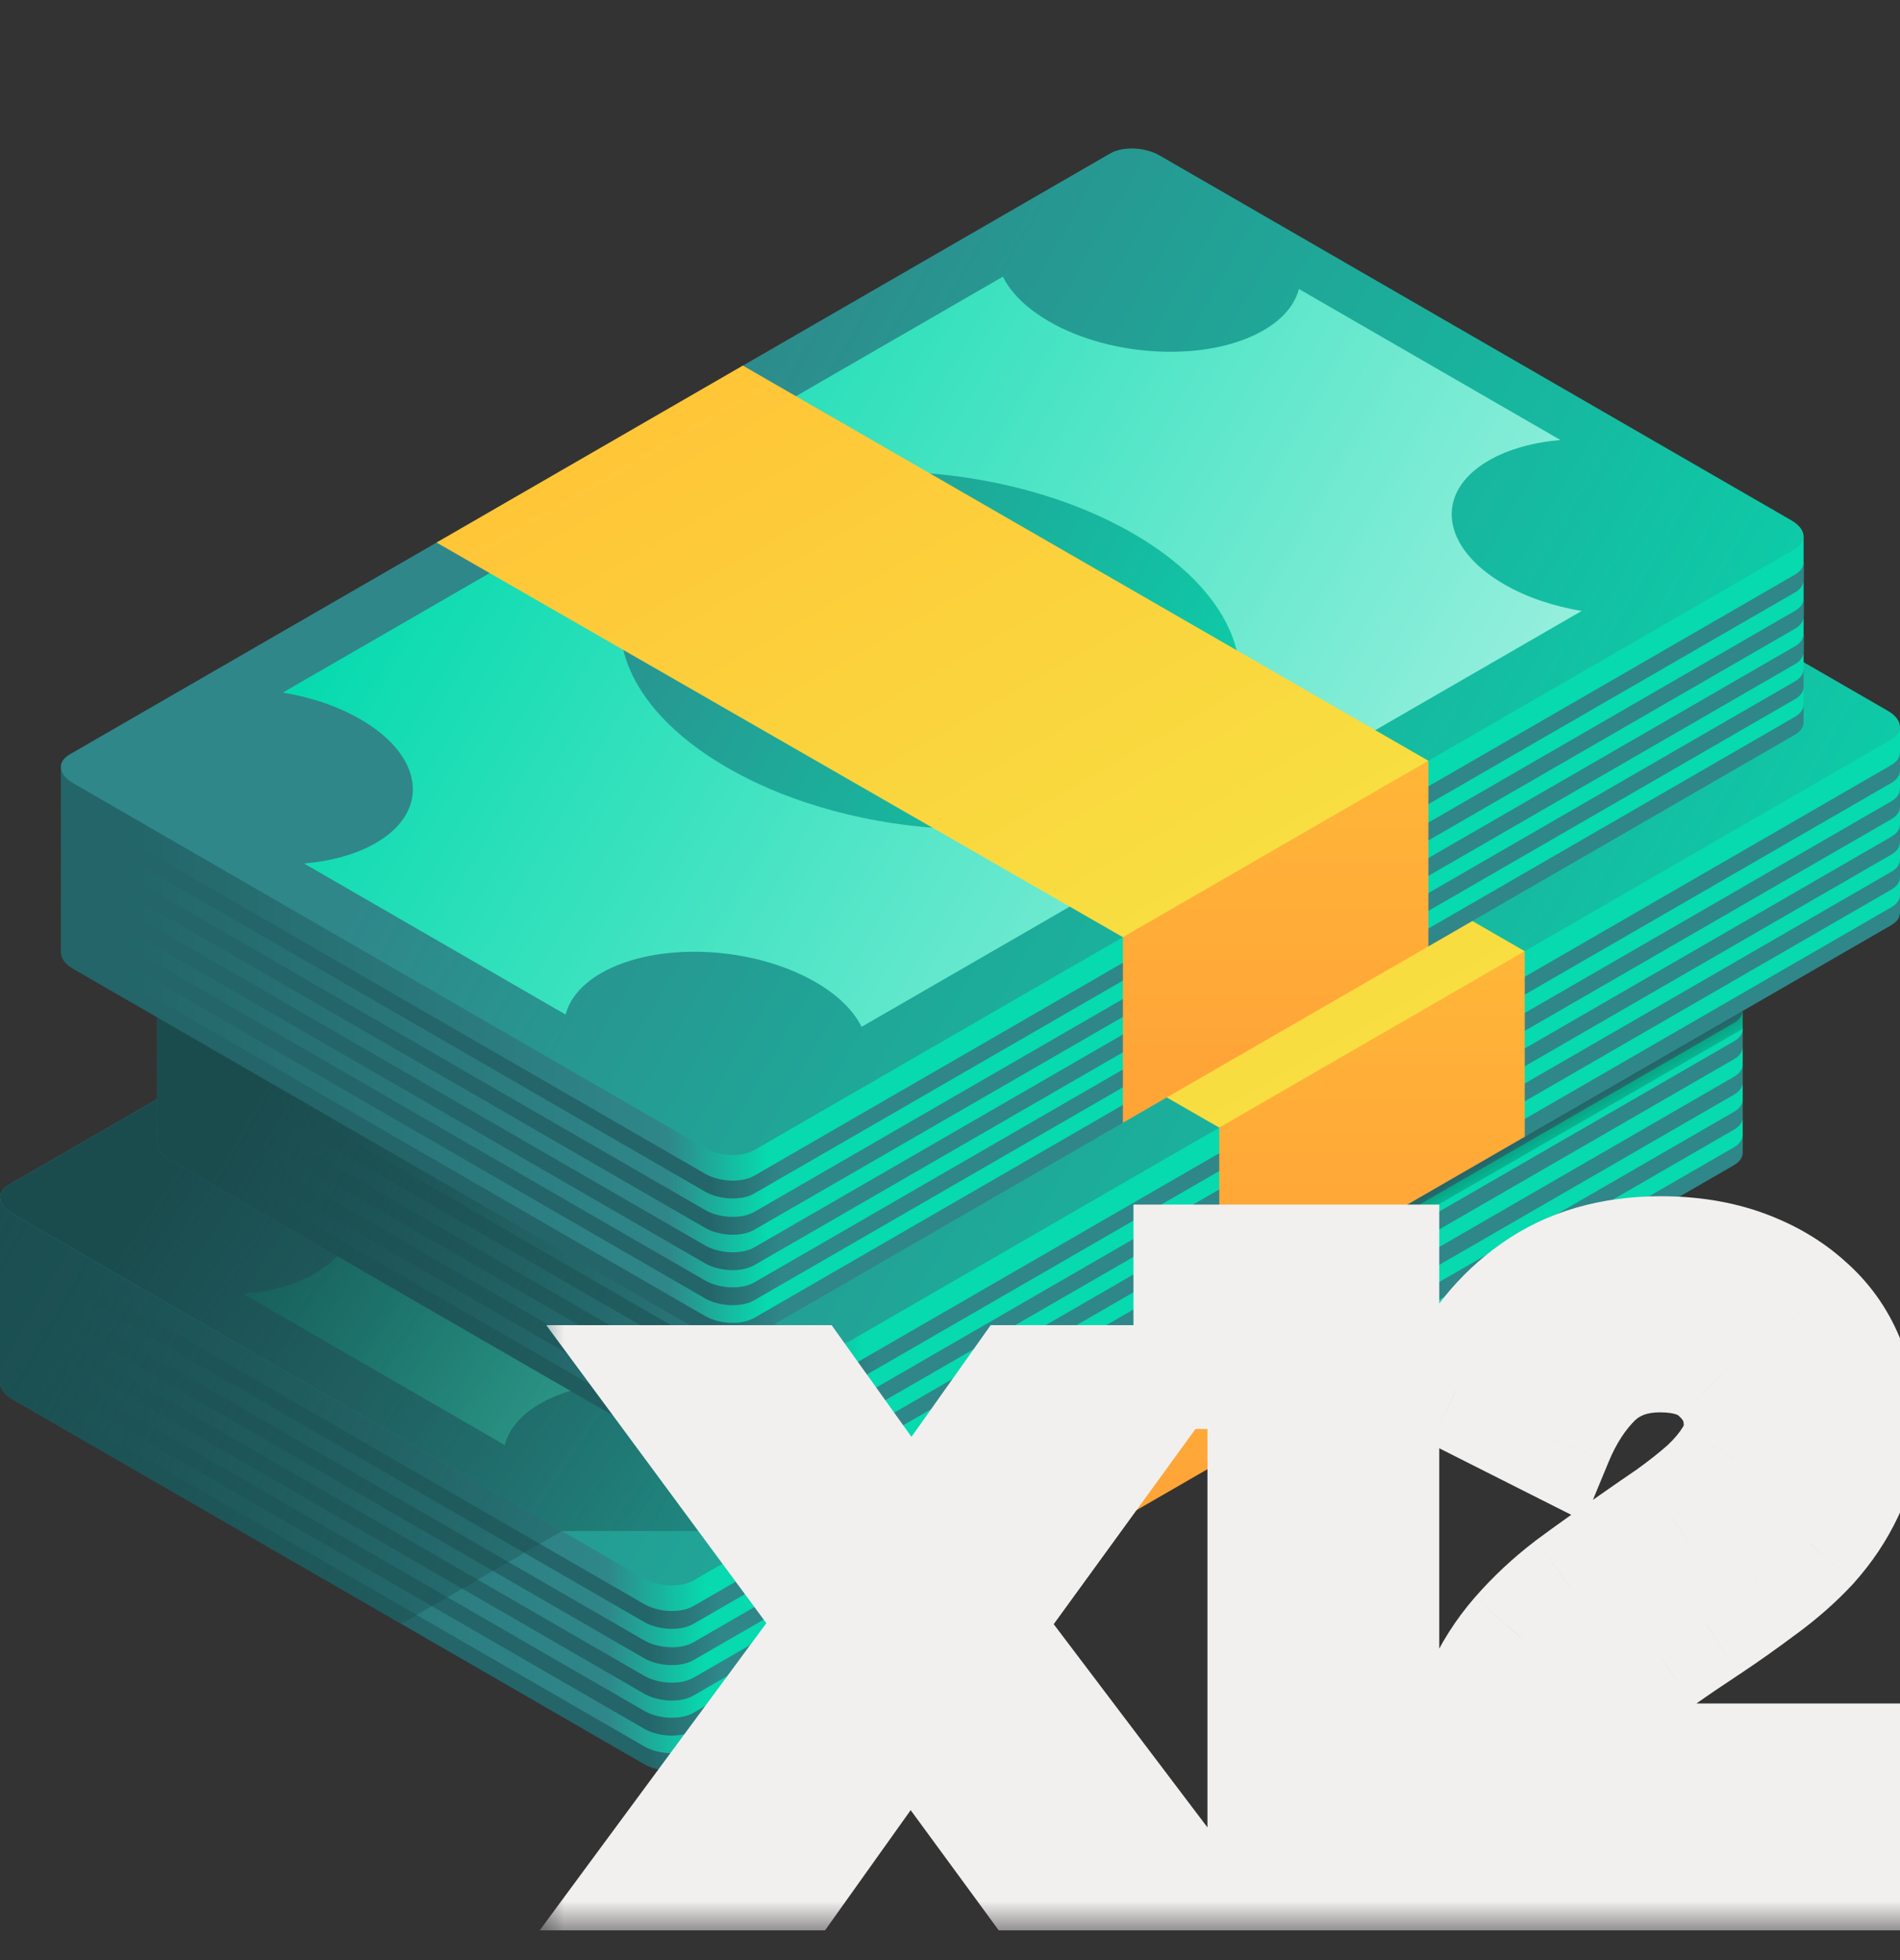
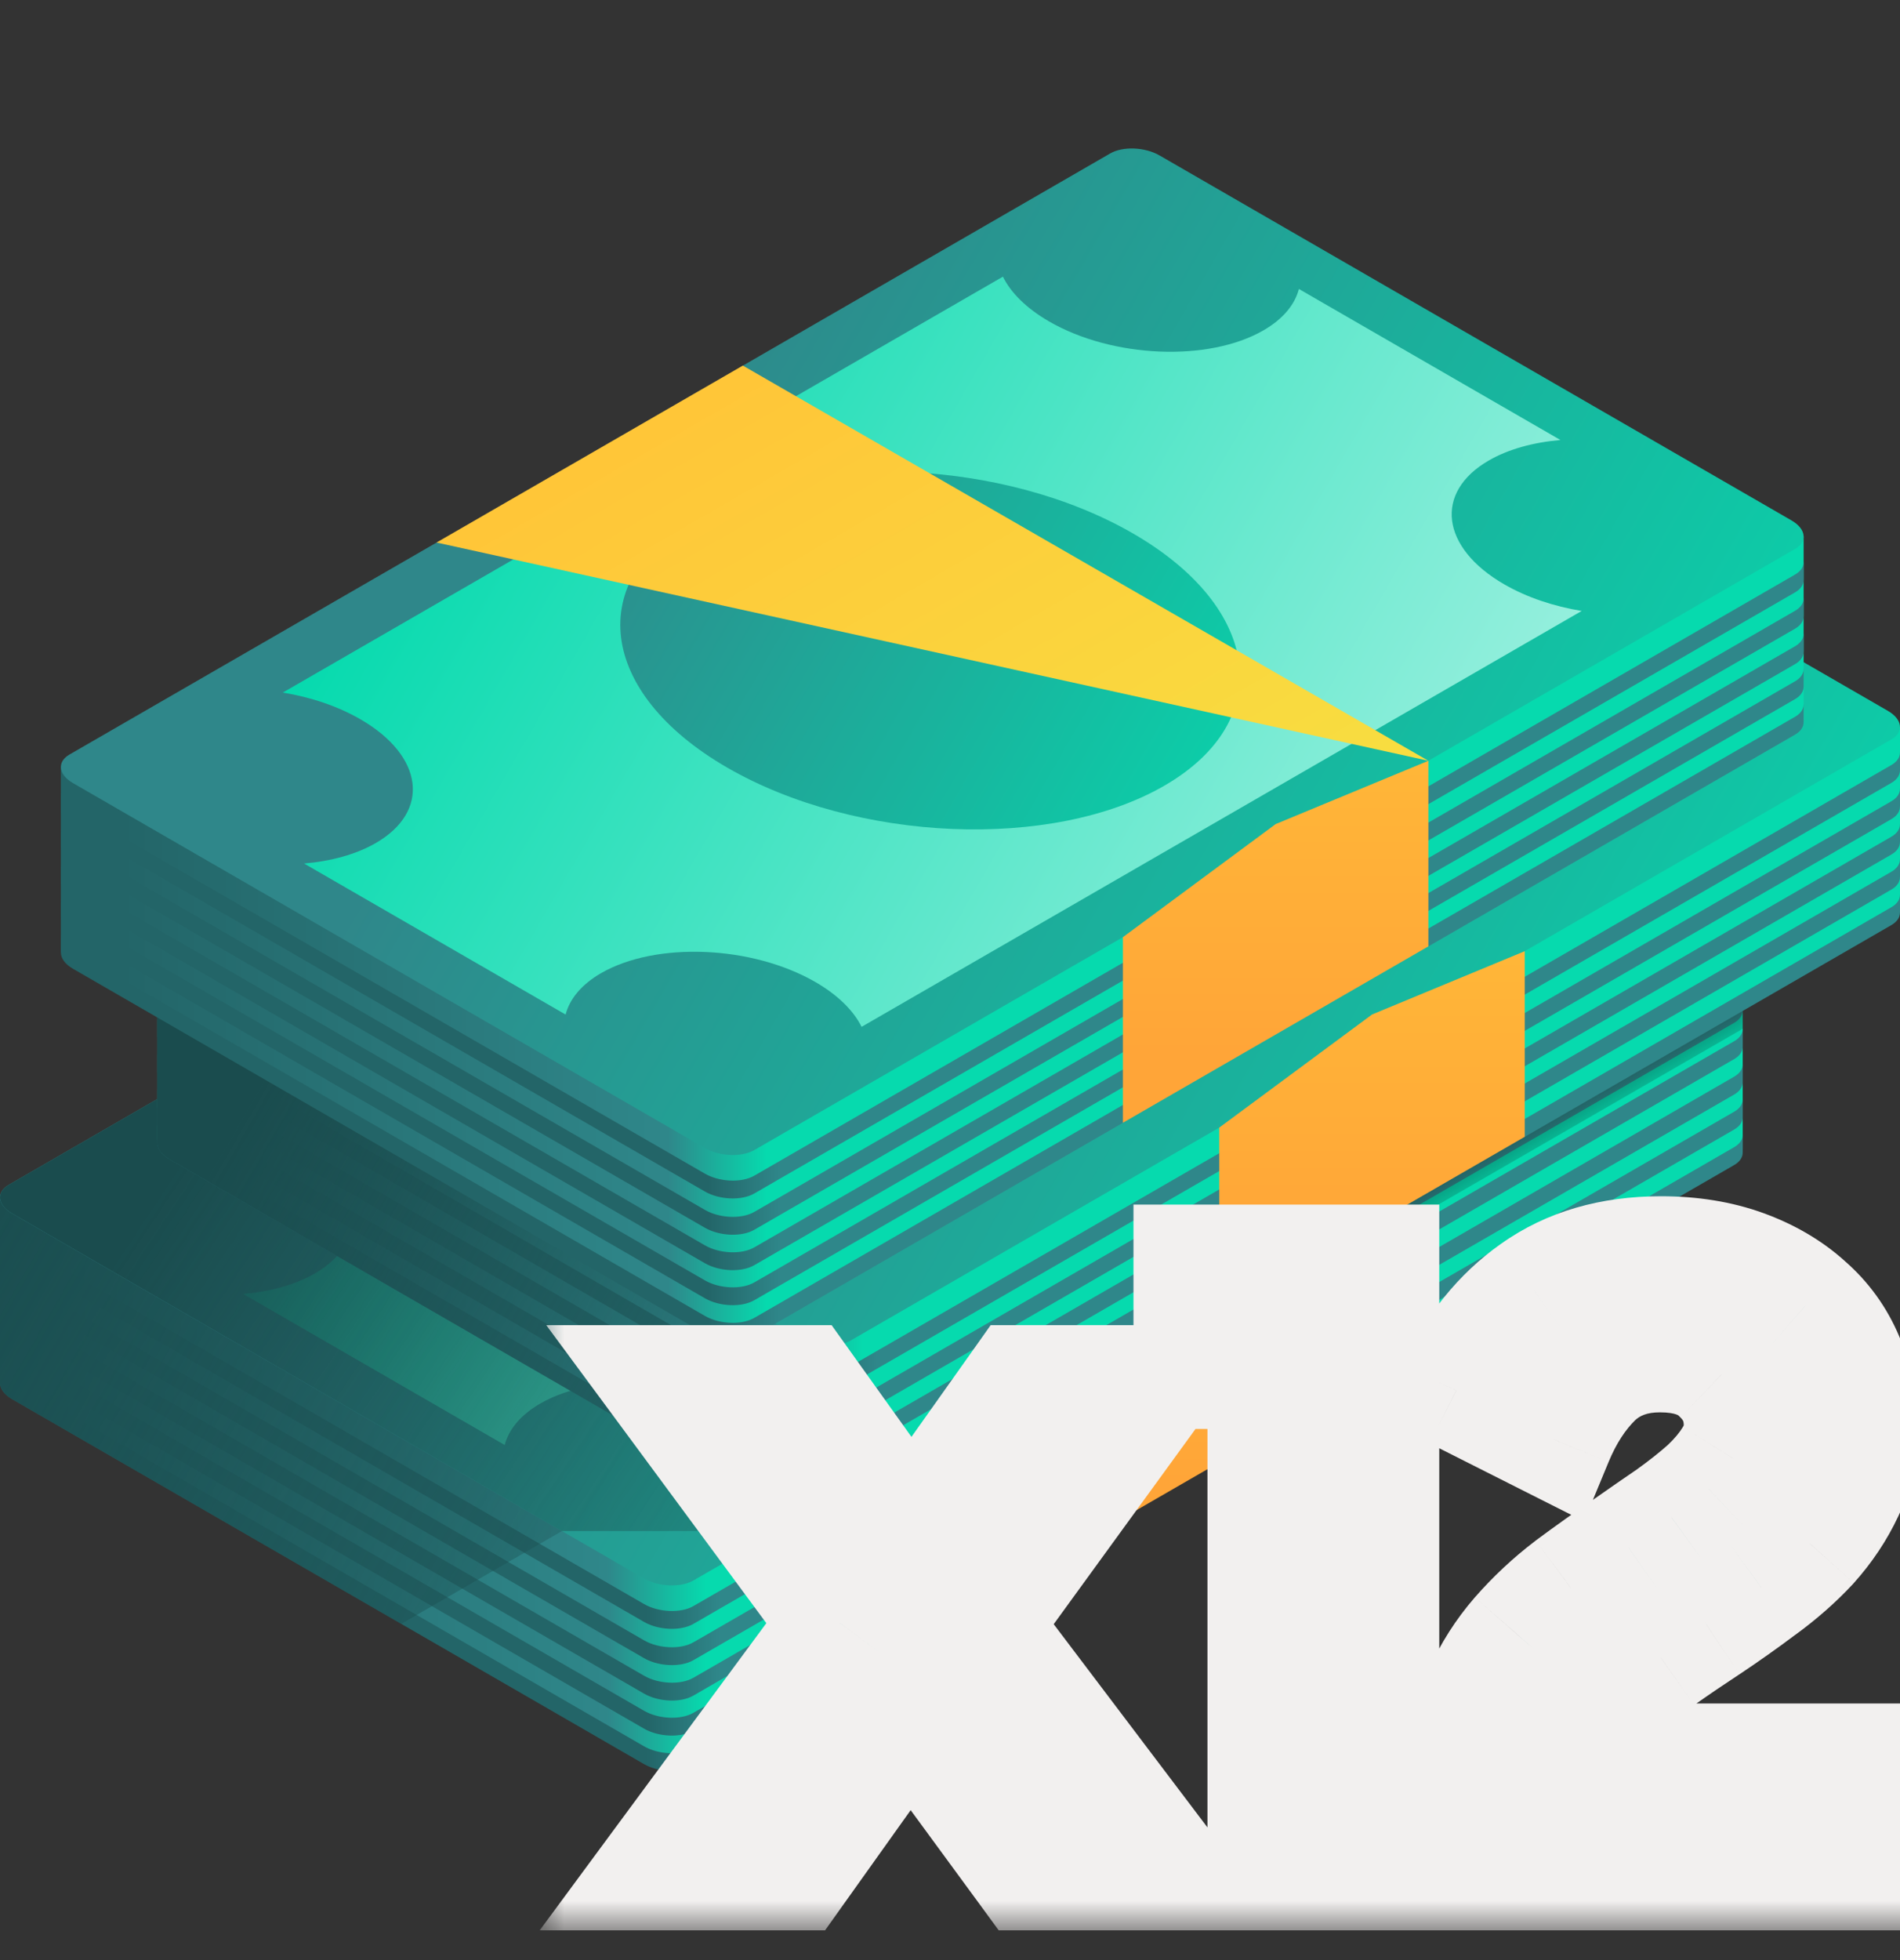
<svg xmlns="http://www.w3.org/2000/svg" width="32" height="33" viewBox="0 0 32 33" fill="none">
  <rect x="0" y="0" width="32" height="33" fill="#333333" stroke="none" />
  <g clip-path="url(#clip0_1755_11088)">
    <path d="M29.351 19.347L29.351 19.347V16.275L0 20.159V23.229L0 23.229C-0 23.324 0.068 23.424 0.204 23.502L10.846 29.646C11.092 29.788 11.465 29.804 11.678 29.681L17.886 26.096L20.805 24.247L23.031 23.126L29.208 19.56C29.306 19.503 29.353 19.427 29.351 19.347Z" fill="url(#paint0_linear_1755_11088)" />
    <path d="M29.208 19.313L11.678 29.434C11.465 29.557 11.092 29.542 10.846 29.4L0.204 23.255C0.068 23.177 -0 23.077 0 22.982L0 22.982V23.283L0 23.283C-0 23.378 0.068 23.478 0.204 23.556L10.846 29.7C11.092 29.842 11.465 29.858 11.678 29.735L17.886 26.151L18.025 25.891L22.858 23.128L23.031 23.18L29.208 19.614C29.306 19.557 29.352 19.481 29.351 19.401L29.351 19.401V19.101L29.351 19.101C29.353 19.18 29.306 19.256 29.208 19.313Z" fill="url(#paint1_linear_1755_11088)" />
    <path d="M29.208 18.716L11.678 28.837C11.465 28.96 11.092 28.944 10.846 28.802L0.204 22.658C0.068 22.58 -0 22.48 0 22.385H0V22.685L0 22.685C-0 22.78 0.068 22.88 0.204 22.958L10.846 29.103C11.092 29.245 11.465 29.26 11.678 29.137L29.208 19.016C29.306 18.96 29.352 18.883 29.351 18.804L29.351 18.804V18.503L29.351 18.503C29.353 18.583 29.306 18.659 29.208 18.716Z" fill="url(#paint2_linear_1755_11088)" />
    <path d="M29.208 18.126L11.678 28.247C11.465 28.37 11.092 28.354 10.846 28.212L0.204 22.068C0.068 21.99 -0 21.89 0 21.795L0 21.795V22.096L0 22.095C-0 22.19 0.068 22.29 0.204 22.369L10.846 28.513C11.092 28.655 11.465 28.671 11.678 28.547L29.208 18.427C29.306 18.37 29.352 18.293 29.351 18.214L29.351 18.214V17.913L29.351 17.913C29.353 17.993 29.306 18.069 29.208 18.126Z" fill="url(#paint3_linear_1755_11088)" />
    <path d="M29.208 17.529L11.678 27.65C11.465 27.773 11.092 27.758 10.846 27.616L0.204 21.471C0.068 21.393 -0 21.293 0 21.198L0 21.198V21.499L0 21.499C-0 21.593 0.068 21.694 0.204 21.772L10.846 27.916C11.092 28.058 11.465 28.074 11.678 27.951L29.208 17.83C29.306 17.773 29.352 17.697 29.351 17.617L29.351 17.617V17.316L29.351 17.317C29.353 17.396 29.306 17.473 29.208 17.529Z" fill="url(#paint4_linear_1755_11088)" />
    <path d="M29.208 16.919L11.678 27.04C11.465 27.163 11.092 27.147 10.846 27.005L0.204 20.861C0.068 20.783 -0 20.683 0 20.588H0V20.888L0 20.888C-0 20.983 0.068 21.083 0.204 21.161L10.846 27.306C11.092 27.448 11.465 27.463 11.678 27.34L29.208 17.22C29.306 17.163 29.352 17.086 29.351 17.007L29.351 17.007V16.706L29.351 16.706C29.353 16.786 29.306 16.862 29.208 16.919Z" fill="url(#paint5_linear_1755_11088)" />
    <path d="M0.204 23.556L6.757 27.34L9.464 25.777L3.863 19.648L0 20.16V23.283L0 23.283C-0 23.377 0.068 23.478 0.204 23.556Z" fill="url(#paint6_linear_1755_11088)" />
    <path d="M17.645 9.908L0.281 19.933C0.07 20.055 0.097 20.268 0.34 20.409L10.882 26.495C11.126 26.636 11.495 26.651 11.706 26.529L29.069 16.504C29.28 16.382 29.254 16.169 29.01 16.029L18.468 9.943C18.225 9.802 17.856 9.787 17.645 9.908Z" fill="url(#paint7_linear_1755_11088)" />
    <path d="M17.674 9.829L11.486 13.402L9.53 14.857L6.326 16.381L0.144 19.95C-0.069 20.073 -0.043 20.288 0.204 20.43L10.846 26.575C11.092 26.717 11.465 26.732 11.678 26.609L29.207 16.488C29.421 16.365 29.394 16.15 29.148 16.008L18.505 9.864C18.259 9.722 17.887 9.706 17.674 9.829ZM24.049 14.999C23.123 15.533 23.239 16.466 24.308 17.083C24.692 17.305 25.146 17.455 25.613 17.532L13.486 24.534C13.352 24.264 13.092 24.002 12.708 23.78C11.64 23.163 10.023 23.096 9.098 23.631C8.766 23.823 8.568 24.066 8.5 24.328L4.096 21.785C4.549 21.745 4.971 21.631 5.303 21.44C6.228 20.905 6.112 19.972 5.044 19.355C4.66 19.134 4.206 18.983 3.738 18.906L15.866 11.904C15.999 12.174 16.26 12.437 16.643 12.658C17.712 13.275 19.328 13.342 20.254 12.808C20.586 12.616 20.783 12.373 20.851 12.111L25.256 14.654C24.802 14.693 24.381 14.807 24.049 14.999Z" fill="url(#paint8_linear_1755_11088)" />
    <path d="M18.055 16.226C15.877 14.968 12.582 14.832 10.695 15.921C8.809 17.01 9.046 18.912 11.224 20.17C13.402 21.427 16.697 21.564 18.583 20.475C20.469 19.386 20.233 17.483 18.055 16.226Z" fill="url(#paint9_linear_1755_11088)" />
    <path d="M17.887 23.024V26.149L23.032 23.179V20.054L20.459 21.12L17.887 23.024Z" fill="url(#paint10_linear_1755_11088)" />
    <path d="M11.486 13.401L6.326 16.38L17.886 23.024L23.031 20.054L11.486 13.401Z" fill="url(#paint11_linear_1755_11088)" />
    <path d="M17.093 19.206L17.668 19.538C17.87 19.655 17.87 19.799 17.668 19.916C17.511 20.006 17.12 20.006 16.964 19.916L16.408 19.595C16.157 19.7 15.879 19.785 15.588 19.848C15.086 19.956 14.415 19.866 14.281 19.672L14.279 19.669C14.148 19.479 14.418 19.284 14.935 19.196C15.348 19.125 15.715 19.015 15.931 18.89C16.207 18.73 16.263 18.562 16.044 18.436C15.343 18.031 13.883 19.364 12.42 18.52C11.766 18.142 11.72 17.644 12.25 17.195L11.711 16.883C11.508 16.766 11.508 16.622 11.711 16.505C11.867 16.415 12.258 16.415 12.414 16.505L12.923 16.799C13.048 16.743 13.18 16.693 13.315 16.648C13.789 16.49 14.599 16.568 14.755 16.785C14.88 16.958 14.665 17.137 14.224 17.237C13.873 17.317 13.565 17.416 13.39 17.517C13.166 17.647 13.112 17.787 13.3 17.895C13.985 18.29 15.48 16.978 16.966 17.836C17.691 18.255 17.636 18.777 17.093 19.206Z" fill="white" />
    <path d="M11.486 13.401L6.326 16.38L17.886 23.024L23.031 20.054L11.486 13.401Z" fill="url(#paint12_linear_1755_11088)" />
    <path d="M29.351 16.276L26.693 16.628L13.119 25.777C13.119 26.184 13.56 26.438 13.912 26.235L29.351 17.321V16.276Z" fill="url(#paint13_linear_1755_11088)" />
    <path d="M13.12 25.777L13.409 25.61L6.507 16.276L0.144 19.95C-0.069 20.073 -0.043 20.288 0.204 20.43L9.464 25.777H13.12V25.777Z" fill="url(#paint14_linear_1755_11088)" />
    <path d="M31.999 15.307L32 15.307V12.235L2.648 16.119V19.189L2.649 19.189C2.648 19.284 2.717 19.384 2.852 19.462L13.495 25.606C13.741 25.748 14.113 25.764 14.326 25.641L20.534 22.056L23.454 20.207L25.679 19.086L31.856 15.52C31.954 15.463 32.001 15.387 31.999 15.307Z" fill="url(#paint15_linear_1755_11088)" />
    <path d="M31.856 15.273L14.326 25.394C14.113 25.517 13.741 25.502 13.494 25.36L2.852 19.215C2.717 19.137 2.648 19.037 2.649 18.942L2.648 18.942V19.243L2.649 19.243C2.648 19.338 2.717 19.438 2.852 19.516L13.495 25.66C13.741 25.802 14.113 25.818 14.326 25.695L20.534 22.11L20.674 21.851L25.507 19.088L25.679 19.14L31.856 15.574C31.954 15.517 32.001 15.441 31.999 15.361L32 15.361V15.06L31.999 15.061C32.001 15.14 31.954 15.217 31.856 15.273Z" fill="url(#paint16_linear_1755_11088)" />
    <path d="M31.856 14.676L14.326 24.797C14.113 24.92 13.741 24.904 13.494 24.762L2.852 18.618C2.717 18.54 2.648 18.439 2.649 18.345L2.648 18.345V18.645L2.649 18.645C2.648 18.74 2.717 18.84 2.852 18.918L13.495 25.063C13.741 25.205 14.113 25.22 14.326 25.097L31.856 14.976C31.954 14.92 32.001 14.843 31.999 14.764L32 14.764V14.463L31.999 14.463C32.001 14.543 31.954 14.619 31.856 14.676Z" fill="url(#paint17_linear_1755_11088)" />
    <path d="M31.856 14.086L14.326 24.207C14.113 24.33 13.741 24.314 13.494 24.172L2.852 18.028C2.717 17.95 2.648 17.849 2.649 17.755L2.648 17.755V18.055L2.649 18.055C2.648 18.15 2.717 18.25 2.852 18.328L13.495 24.473C13.741 24.615 14.113 24.63 14.326 24.507L31.856 14.386C31.954 14.33 32.001 14.253 31.999 14.174L32 14.174V13.873L31.999 13.873C32.001 13.953 31.954 14.029 31.856 14.086Z" fill="url(#paint18_linear_1755_11088)" />
    <path d="M31.856 13.489L14.326 23.61C14.113 23.733 13.741 23.718 13.494 23.576L2.852 17.431C2.717 17.353 2.648 17.253 2.649 17.158L2.648 17.158V17.459L2.649 17.459C2.648 17.553 2.717 17.654 2.852 17.732L13.495 23.876C13.741 24.018 14.113 24.034 14.326 23.911L31.856 13.79C31.954 13.733 32.001 13.657 31.999 13.577L32 13.577V13.276L31.999 13.276C32.001 13.356 31.954 13.432 31.856 13.489Z" fill="url(#paint19_linear_1755_11088)" />
    <path d="M31.856 12.879L14.326 23C14.113 23.123 13.741 23.107 13.494 22.965L2.852 16.821C2.717 16.743 2.648 16.642 2.649 16.548L2.648 16.548V16.848L2.649 16.848C2.648 16.943 2.717 17.043 2.852 17.121L13.495 23.266C13.741 23.408 14.113 23.423 14.326 23.3L31.856 13.18C31.954 13.123 32.001 13.046 31.999 12.967L32 12.967V12.666L31.999 12.666C32.001 12.746 31.954 12.822 31.856 12.879Z" fill="url(#paint20_linear_1755_11088)" />
    <path d="M2.648 19.243L2.649 19.243C2.648 19.337 2.717 19.438 2.852 19.516L10.352 23.846L13.059 22.283L3.708 15.979L2.648 16.12V19.243Z" fill="url(#paint21_linear_1755_11088)" />
    <path d="M20.293 5.868L2.93 15.893C2.718 16.015 2.745 16.228 2.989 16.369L13.53 22.455C13.774 22.596 14.143 22.611 14.354 22.489L31.718 12.464C31.929 12.342 31.902 12.13 31.658 11.989L21.117 5.903C20.873 5.762 20.504 5.747 20.293 5.868Z" fill="url(#paint22_linear_1755_11088)" />
    <path d="M20.322 5.789L14.134 9.362L12.179 10.817L8.975 12.341L2.792 15.91C2.579 16.033 2.606 16.248 2.852 16.39L13.495 22.535C13.741 22.677 14.113 22.692 14.326 22.569L31.856 12.448C32.069 12.325 32.042 12.11 31.796 11.968L21.154 5.824C20.908 5.682 20.535 5.666 20.322 5.789ZM26.697 10.959C25.772 11.493 25.888 12.426 26.956 13.043C27.34 13.265 27.794 13.415 28.262 13.492L16.134 20.494C16 20.224 15.74 19.962 15.357 19.74C14.288 19.123 12.672 19.056 11.746 19.59C11.414 19.782 11.217 20.026 11.149 20.287L6.744 17.744C7.197 17.705 7.619 17.591 7.951 17.399C8.877 16.865 8.761 15.932 7.692 15.315C7.308 15.094 6.854 14.943 6.386 14.866L18.514 7.864C18.648 8.134 18.908 8.397 19.292 8.618C20.36 9.235 21.977 9.302 22.902 8.768C23.234 8.576 23.432 8.332 23.499 8.071L27.904 10.614C27.451 10.653 27.029 10.767 26.697 10.959Z" fill="url(#paint23_linear_1755_11088)" />
    <path d="M20.703 12.186C18.525 10.928 15.23 10.792 13.344 11.881C11.457 12.97 11.694 14.872 13.872 16.13C16.05 17.387 19.345 17.524 21.232 16.435C23.118 15.346 22.881 13.443 20.703 12.186Z" fill="url(#paint24_linear_1755_11088)" />
    <path d="M20.535 18.984V22.109L25.68 19.139V16.014L23.108 17.08L20.535 18.984Z" fill="url(#paint25_linear_1755_11088)" />
-     <path d="M14.134 9.361L8.975 12.34L20.534 18.984L25.679 16.014L14.134 9.361Z" fill="url(#paint26_linear_1755_11088)" />
    <path d="M19.741 15.166L20.316 15.498C20.518 15.615 20.518 15.759 20.316 15.876C20.16 15.966 19.769 15.966 19.612 15.876L19.056 15.555C18.806 15.66 18.527 15.745 18.236 15.808C17.735 15.916 17.063 15.826 16.929 15.632L16.927 15.629C16.797 15.439 17.066 15.244 17.584 15.156C17.997 15.085 18.363 14.975 18.58 14.85C18.855 14.69 18.911 14.522 18.693 14.396C17.991 13.991 16.531 15.324 15.069 14.48C14.414 14.102 14.369 13.604 14.899 13.155L14.359 12.843C14.156 12.726 14.156 12.582 14.359 12.465C14.515 12.375 14.906 12.375 15.063 12.465L15.572 12.759C15.697 12.703 15.828 12.653 15.963 12.608C16.438 12.45 17.247 12.528 17.404 12.745C17.528 12.918 17.314 13.097 16.872 13.197C16.521 13.277 16.214 13.376 16.039 13.477C15.814 13.607 15.76 13.746 15.949 13.855C16.633 14.25 18.128 12.938 19.614 13.796C20.34 14.214 20.284 14.737 19.741 15.166Z" fill="white" />
    <path d="M30.376 12.101L30.377 12.101V9.029L1.025 12.913V15.983L1.026 15.983C1.025 16.078 1.094 16.178 1.229 16.256L11.871 22.4C12.118 22.542 12.49 22.558 12.703 22.435L18.911 18.85L21.831 17.001L24.056 15.88L30.233 12.314C30.331 12.257 30.378 12.181 30.376 12.101Z" fill="url(#paint27_linear_1755_11088)" />
    <path d="M30.233 12.067L12.703 22.188C12.49 22.311 12.118 22.296 11.871 22.154L1.229 16.009C1.094 15.931 1.025 15.831 1.026 15.736L1.025 15.736V16.037L1.026 16.037C1.025 16.132 1.094 16.232 1.229 16.31L11.871 22.454C12.118 22.596 12.49 22.612 12.703 22.489L18.911 18.904L19.051 18.645L23.884 15.882L24.056 15.934L30.233 12.368C30.331 12.311 30.378 12.235 30.376 12.155L30.377 12.155V11.854L30.376 11.855C30.378 11.934 30.331 12.011 30.233 12.067Z" fill="url(#paint28_linear_1755_11088)" />
    <path d="M30.233 11.47L12.703 21.591C12.49 21.714 12.118 21.698 11.871 21.556L1.229 15.412C1.094 15.334 1.025 15.233 1.026 15.139L1.025 15.139V15.439L1.026 15.439C1.025 15.534 1.094 15.634 1.229 15.712L11.871 21.857C12.118 21.999 12.49 22.014 12.703 21.891L30.233 11.77C30.331 11.714 30.378 11.637 30.376 11.557L30.377 11.557V11.257L30.376 11.257C30.378 11.337 30.331 11.413 30.233 11.47Z" fill="url(#paint29_linear_1755_11088)" />
    <path d="M30.233 10.88L12.703 21.001C12.49 21.124 12.118 21.108 11.871 20.966L1.229 14.822C1.094 14.744 1.025 14.643 1.026 14.549L1.025 14.549V14.849L1.026 14.849C1.025 14.944 1.094 15.044 1.229 15.122L11.871 21.267C12.118 21.409 12.49 21.424 12.703 21.301L30.233 11.181C30.331 11.124 30.378 11.047 30.376 10.968L30.377 10.968V10.667L30.376 10.667C30.378 10.747 30.331 10.823 30.233 10.88Z" fill="url(#paint30_linear_1755_11088)" />
    <path d="M30.233 10.283L12.703 20.404C12.49 20.527 12.118 20.512 11.871 20.369L1.229 14.225C1.094 14.147 1.025 14.047 1.026 13.952L1.025 13.952V14.253L1.026 14.253C1.025 14.347 1.094 14.448 1.229 14.526L11.871 20.67C12.118 20.812 12.49 20.828 12.703 20.705L30.233 10.584C30.331 10.527 30.378 10.451 30.376 10.371L30.377 10.371V10.07L30.376 10.07C30.378 10.15 30.331 10.226 30.233 10.283Z" fill="url(#paint31_linear_1755_11088)" />
    <path d="M30.233 9.673L12.703 19.794C12.49 19.917 12.118 19.901 11.871 19.759L1.229 13.615C1.094 13.537 1.025 13.437 1.026 13.342L1.025 13.342V13.642L1.026 13.642C1.025 13.737 1.094 13.837 1.229 13.915L11.871 20.06C12.118 20.202 12.49 20.217 12.703 20.094L30.233 9.973C30.331 9.917 30.378 9.84 30.376 9.761L30.377 9.761V9.46L30.376 9.46C30.378 9.54 30.331 9.616 30.233 9.673Z" fill="url(#paint32_linear_1755_11088)" />
    <path d="M18.67 2.662L1.307 12.687C1.095 12.809 1.122 13.022 1.366 13.163L11.907 19.249C12.151 19.39 12.52 19.405 12.731 19.283L30.095 9.258C30.306 9.136 30.279 8.923 30.035 8.783L19.494 2.697C19.25 2.556 18.881 2.54 18.67 2.662Z" fill="url(#paint33_linear_1755_11088)" />
    <path d="M18.699 2.583L12.511 6.156L10.556 7.611L7.352 9.135L1.169 12.704C0.956 12.827 0.983 13.042 1.229 13.184L11.871 19.328C12.118 19.471 12.49 19.486 12.703 19.363L30.233 9.242C30.446 9.119 30.419 8.904 30.173 8.762L19.531 2.618C19.285 2.475 18.912 2.46 18.699 2.583ZM25.074 7.753C24.149 8.287 24.265 9.22 25.333 9.837C25.717 10.059 26.171 10.209 26.639 10.286L14.511 17.288C14.377 17.018 14.117 16.756 13.734 16.534C12.665 15.917 11.049 15.85 10.123 16.384C9.791 16.576 9.594 16.82 9.526 17.081L5.121 14.538C5.574 14.499 5.996 14.385 6.328 14.194C7.254 13.659 7.138 12.726 6.069 12.109C5.685 11.887 5.231 11.737 4.763 11.66L16.891 4.658C17.025 4.928 17.285 5.19 17.669 5.412C18.737 6.029 20.354 6.096 21.279 5.562C21.611 5.37 21.809 5.126 21.876 4.865L26.281 7.408C25.828 7.447 25.406 7.561 25.074 7.753Z" fill="url(#paint34_linear_1755_11088)" />
    <path d="M19.08 8.98C16.902 7.722 13.607 7.586 11.721 8.675C9.834 9.764 10.071 11.666 12.249 12.924C14.427 14.181 17.722 14.318 19.608 13.229C21.495 12.14 21.258 10.237 19.08 8.98Z" fill="url(#paint35_linear_1755_11088)" />
    <path d="M18.912 15.778V18.903L24.057 15.933V12.808L21.485 13.874L18.912 15.778Z" fill="url(#paint36_linear_1755_11088)" />
-     <path d="M12.511 6.155L7.352 9.134L18.911 15.778L24.056 12.808L12.511 6.155Z" fill="url(#paint37_linear_1755_11088)" />
+     <path d="M12.511 6.155L7.352 9.134L24.056 12.808L12.511 6.155Z" fill="url(#paint37_linear_1755_11088)" />
    <mask id="path-41-outside-1_1755_11088" maskUnits="userSpaceOnUse" x="9" y="19.5" width="24" height="13" fill="black">
      <rect fill="white" x="9" y="19.5" width="24" height="13" />
      <path d="M14.15 27.328L11.182 23.31H13.492L15.354 25.914L17.202 23.31H19.442L16.502 27.356L19.638 31.5H17.328L15.326 28.77L13.38 31.5H11.07L14.15 27.328ZM21.336 31.5V23.058H20.09V21.28H23.24V31.5H21.336ZM24.738 29.708C24.738 29.269 24.818 28.873 24.976 28.518C25.135 28.163 25.34 27.841 25.592 27.552C25.854 27.253 26.143 26.983 26.46 26.74C26.787 26.497 27.109 26.269 27.426 26.054C27.678 25.877 27.921 25.709 28.154 25.55C28.388 25.382 28.593 25.219 28.77 25.06C28.948 24.892 29.088 24.724 29.19 24.556C29.302 24.379 29.358 24.192 29.358 23.996C29.358 23.66 29.237 23.375 28.994 23.142C28.761 22.899 28.416 22.778 27.958 22.778C27.51 22.778 27.142 22.913 26.852 23.184C26.572 23.455 26.344 23.805 26.166 24.234L24.528 23.408C24.846 22.708 25.289 22.157 25.858 21.756C26.437 21.345 27.142 21.14 27.972 21.14C28.486 21.14 28.948 21.215 29.358 21.364C29.769 21.513 30.119 21.719 30.408 21.98C30.698 22.232 30.917 22.535 31.066 22.89C31.216 23.235 31.29 23.609 31.29 24.01C31.29 24.421 31.216 24.785 31.066 25.102C30.917 25.419 30.721 25.713 30.478 25.984C30.236 26.245 29.96 26.488 29.652 26.712C29.354 26.936 29.05 27.151 28.742 27.356C28.472 27.533 28.21 27.711 27.958 27.888C27.716 28.056 27.496 28.233 27.3 28.42C27.104 28.607 26.946 28.803 26.824 29.008C26.703 29.213 26.642 29.437 26.642 29.68H31.248V31.5H24.738V29.708Z" />
    </mask>
    <path d="M14.15 27.328L11.182 23.31H13.492L15.354 25.914L17.202 23.31H19.442L16.502 27.356L19.638 31.5H17.328L15.326 28.77L13.38 31.5H11.07L14.15 27.328ZM21.336 31.5V23.058H20.09V21.28H23.24V31.5H21.336ZM24.738 29.708C24.738 29.269 24.818 28.873 24.976 28.518C25.135 28.163 25.34 27.841 25.592 27.552C25.854 27.253 26.143 26.983 26.46 26.74C26.787 26.497 27.109 26.269 27.426 26.054C27.678 25.877 27.921 25.709 28.154 25.55C28.388 25.382 28.593 25.219 28.77 25.06C28.948 24.892 29.088 24.724 29.19 24.556C29.302 24.379 29.358 24.192 29.358 23.996C29.358 23.66 29.237 23.375 28.994 23.142C28.761 22.899 28.416 22.778 27.958 22.778C27.51 22.778 27.142 22.913 26.852 23.184C26.572 23.455 26.344 23.805 26.166 24.234L24.528 23.408C24.846 22.708 25.289 22.157 25.858 21.756C26.437 21.345 27.142 21.14 27.972 21.14C28.486 21.14 28.948 21.215 29.358 21.364C29.769 21.513 30.119 21.719 30.408 21.98C30.698 22.232 30.917 22.535 31.066 22.89C31.216 23.235 31.29 23.609 31.29 24.01C31.29 24.421 31.216 24.785 31.066 25.102C30.917 25.419 30.721 25.713 30.478 25.984C30.236 26.245 29.96 26.488 29.652 26.712C29.354 26.936 29.05 27.151 28.742 27.356C28.472 27.533 28.21 27.711 27.958 27.888C27.716 28.056 27.496 28.233 27.3 28.42C27.104 28.607 26.946 28.803 26.824 29.008C26.703 29.213 26.642 29.437 26.642 29.68H31.248V31.5H24.738V29.708Z" fill="#30888B" />
    <path d="M14.15 27.328L14.954 27.922L15.393 27.328L14.954 26.734L14.15 27.328ZM11.182 23.31V22.31H9.2L10.378 23.904L11.182 23.31ZM13.492 23.31L14.305 22.728L14.006 22.31H13.492V23.31ZM15.354 25.914L14.541 26.496L15.357 27.637L16.169 26.493L15.354 25.914ZM17.202 23.31V22.31H16.685L16.387 22.731L17.202 23.31ZM19.442 23.31L20.251 23.898L21.405 22.31H19.442V23.31ZM16.502 27.356L15.693 26.768L15.257 27.368L15.705 27.959L16.502 27.356ZM19.638 31.5V32.5H21.649L20.435 30.897L19.638 31.5ZM17.328 31.5L16.522 32.091L16.821 32.5H17.328V31.5ZM15.326 28.77L16.132 28.179L15.315 27.063L14.512 28.19L15.326 28.77ZM13.38 31.5V32.5H13.895L14.194 32.08L13.38 31.5ZM11.07 31.5L10.265 30.906L9.089 32.5H11.07V31.5ZM14.954 26.734L11.986 22.716L10.378 23.904L13.346 27.922L14.954 26.734ZM11.182 24.31H13.492V22.31H11.182V24.31ZM12.679 23.892L14.541 26.496L16.167 25.332L14.305 22.728L12.679 23.892ZM16.169 26.493L18.017 23.889L16.387 22.731L14.539 25.335L16.169 26.493ZM17.202 24.31H19.442V22.31H17.202V24.31ZM18.633 22.722L15.693 26.768L17.311 27.944L20.251 23.898L18.633 22.722ZM15.705 27.959L18.841 32.103L20.435 30.897L17.299 26.753L15.705 27.959ZM19.638 30.5H17.328V32.5H19.638V30.5ZM18.134 30.909L16.132 28.179L14.52 29.361L16.522 32.091L18.134 30.909ZM14.512 28.19L12.566 30.92L14.194 32.08L16.14 29.35L14.512 28.19ZM13.38 30.5H11.07V32.5H13.38V30.5ZM11.874 32.094L14.954 27.922L13.345 26.734L10.265 30.906L11.874 32.094ZM21.336 31.5H20.336V32.5H21.336V31.5ZM21.336 23.058H22.336V22.058H21.336V23.058ZM20.09 23.058H19.09V24.058H20.09V23.058ZM20.09 21.28V20.28H19.09V21.28H20.09ZM23.24 21.28H24.24V20.28H23.24V21.28ZM23.24 31.5V32.5H24.24V31.5H23.24ZM22.336 31.5V23.058H20.336V31.5H22.336ZM21.336 22.058H20.09V24.058H21.336V22.058ZM21.09 23.058V21.28H19.09V23.058H21.09ZM20.09 22.28H23.24V20.28H20.09V22.28ZM22.24 21.28V31.5H24.24V21.28H22.24ZM23.24 30.5H21.336V32.5H23.24V30.5ZM24.976 28.518L25.889 28.926L25.889 28.926L24.976 28.518ZM25.592 27.552L24.84 26.893L24.838 26.895L25.592 27.552ZM26.46 26.74L25.864 25.937L25.853 25.946L26.46 26.74ZM27.426 26.054L27.987 26.882L27.994 26.877L28.002 26.872L27.426 26.054ZM28.154 25.55L28.717 26.377L28.728 26.369L28.739 26.361L28.154 25.55ZM28.77 25.06L29.437 25.805L29.448 25.796L29.458 25.786L28.77 25.06ZM29.19 24.556L28.345 24.022L28.341 24.028L28.337 24.035L29.19 24.556ZM28.994 23.142L28.273 23.835L28.287 23.849L28.301 23.863L28.994 23.142ZM26.852 23.184L26.169 22.454L26.163 22.459L26.157 22.465L26.852 23.184ZM26.166 24.234L25.716 25.127L26.679 25.612L27.091 24.616L26.166 24.234ZM24.528 23.408L23.618 22.995L23.221 23.869L24.078 24.301L24.528 23.408ZM25.858 21.756L26.434 22.573L26.437 22.572L25.858 21.756ZM29.358 21.364L29.7 20.424L29.7 20.424L29.358 21.364ZM30.408 21.98L29.738 22.722L29.745 22.728L29.752 22.734L30.408 21.98ZM31.066 22.89L30.145 23.278L30.148 23.287L31.066 22.89ZM31.066 25.102L31.971 25.528L31.971 25.528L31.066 25.102ZM30.478 25.984L31.211 26.665L31.217 26.658L31.223 26.651L30.478 25.984ZM29.652 26.712L29.064 25.903L29.058 25.908L29.052 25.912L29.652 26.712ZM28.742 27.356L29.29 28.192L29.297 28.188L28.742 27.356ZM27.958 27.888L28.528 28.71L28.534 28.706L27.958 27.888ZM27.3 28.42L26.611 27.696L26.611 27.696L27.3 28.42ZM26.824 29.008L25.963 28.499L25.963 28.499L26.824 29.008ZM26.642 29.68H25.642V30.68H26.642V29.68ZM31.248 29.68H32.248V28.68H31.248V29.68ZM31.248 31.5V32.5H32.248V31.5H31.248ZM24.738 31.5H23.738V32.5H24.738V31.5ZM25.738 29.708C25.738 29.392 25.795 29.137 25.889 28.926L24.064 28.11C23.84 28.608 23.738 29.147 23.738 29.708H25.738ZM25.889 28.926C26.008 28.661 26.16 28.423 26.346 28.209L24.838 26.895C24.521 27.26 24.262 27.666 24.064 28.11L25.889 28.926ZM26.345 28.21C26.562 27.962 26.803 27.737 27.068 27.534L25.853 25.946C25.483 26.228 25.145 26.544 24.84 26.893L26.345 28.21ZM27.057 27.543C27.372 27.308 27.682 27.088 27.987 26.882L26.866 25.226C26.536 25.449 26.202 25.686 25.864 25.937L27.057 27.543ZM28.002 26.872C28.25 26.697 28.488 26.532 28.717 26.377L27.592 24.723C27.354 24.885 27.107 25.056 26.851 25.236L28.002 26.872ZM28.739 26.361C28.995 26.177 29.229 25.992 29.437 25.805L28.104 24.315C27.957 24.446 27.78 24.587 27.57 24.738L28.739 26.361ZM29.458 25.786C29.685 25.571 29.886 25.336 30.044 25.077L28.337 24.035C28.29 24.112 28.211 24.213 28.083 24.334L29.458 25.786ZM30.036 25.09C30.241 24.765 30.358 24.394 30.358 23.996H28.358C28.358 23.997 28.358 23.997 28.358 23.997C28.358 23.996 28.359 23.995 28.358 23.996C28.358 23.996 28.356 24.004 28.345 24.022L30.036 25.09ZM30.358 23.996C30.358 23.387 30.126 22.843 29.688 22.421L28.301 23.863C28.334 23.895 28.344 23.915 28.348 23.923C28.351 23.931 28.358 23.951 28.358 23.996H30.358ZM29.715 22.449C29.233 21.948 28.587 21.778 27.958 21.778V23.778C28.101 23.778 28.186 23.797 28.229 23.812C28.25 23.82 28.261 23.826 28.266 23.829C28.27 23.832 28.272 23.834 28.273 23.835L29.715 22.449ZM27.958 21.778C27.293 21.778 26.668 21.987 26.169 22.454L27.535 23.914C27.615 23.84 27.728 23.778 27.958 23.778V21.778ZM26.157 22.465C25.762 22.848 25.462 23.32 25.242 23.852L27.091 24.616C27.226 24.289 27.383 24.062 27.547 23.903L26.157 22.465ZM26.617 23.341L24.979 22.515L24.078 24.301L25.716 25.127L26.617 23.341ZM25.439 23.821C25.691 23.266 26.026 22.862 26.434 22.573L25.282 20.939C24.553 21.453 24.001 22.15 23.618 22.995L25.439 23.821ZM26.437 22.572C26.819 22.3 27.313 22.14 27.972 22.14V20.14C26.971 20.14 26.055 20.39 25.28 20.941L26.437 22.572ZM27.972 22.14C28.389 22.14 28.733 22.201 29.017 22.304L29.7 20.424C29.163 20.229 28.582 20.14 27.972 20.14V22.14ZM29.017 22.304C29.321 22.414 29.555 22.557 29.738 22.722L31.079 21.238C30.683 20.88 30.217 20.612 29.7 20.424L29.017 22.304ZM29.752 22.734C29.925 22.886 30.054 23.064 30.145 23.278L31.988 22.502C31.78 22.007 31.47 21.578 31.065 21.226L29.752 22.734ZM30.148 23.287C30.24 23.499 30.29 23.736 30.29 24.01H32.29C32.29 23.481 32.191 22.972 31.984 22.493L30.148 23.287ZM30.29 24.01C30.29 24.298 30.238 24.513 30.162 24.676L31.971 25.528C32.193 25.056 32.29 24.543 32.29 24.01H30.29ZM30.162 24.676C30.055 24.902 29.914 25.116 29.734 25.317L31.223 26.651C31.528 26.311 31.779 25.936 31.971 25.528L30.162 24.676ZM29.746 25.303C29.55 25.515 29.323 25.715 29.064 25.903L30.241 27.521C30.597 27.261 30.922 26.976 31.211 26.665L29.746 25.303ZM29.052 25.912C28.768 26.125 28.48 26.329 28.188 26.524L29.297 28.188C29.621 27.972 29.939 27.747 30.252 27.512L29.052 25.912ZM28.194 26.52C27.915 26.703 27.644 26.886 27.383 27.07L28.534 28.706C28.776 28.535 29.029 28.364 29.29 28.192L28.194 26.52ZM27.389 27.066C27.108 27.261 26.848 27.47 26.611 27.696L27.99 29.144C28.145 28.996 28.324 28.851 28.528 28.71L27.389 27.066ZM26.611 27.696C26.357 27.938 26.137 28.205 25.963 28.499L27.685 29.517C27.754 29.401 27.852 29.276 27.99 29.144L26.611 27.696ZM25.963 28.499C25.749 28.861 25.642 29.262 25.642 29.68H27.642C27.642 29.613 27.657 29.565 27.685 29.517L25.963 28.499ZM26.642 30.68H31.248V28.68H26.642V30.68ZM30.248 29.68V31.5H32.248V29.68H30.248ZM31.248 30.5H24.738V32.5H31.248V30.5ZM25.738 31.5V29.708H23.738V31.5H25.738Z" fill="#F2F0EF" mask="url(#path-41-outside-1_1755_11088)" />
  </g>
  <defs>
    <linearGradient id="paint0_linear_1755_11088" x1="0.995" y1="23.02" x2="11.889" y2="23.02" gradientUnits="userSpaceOnUse">
      <stop offset="0.002" stop-color="#236568" />
      <stop offset="0.847" stop-color="#2F878A" />
      <stop offset="1" stop-color="#06DAAE" />
    </linearGradient>
    <linearGradient id="paint1_linear_1755_11088" x1="10.888" y1="24.459" x2="12.126" y2="24.459" gradientUnits="userSpaceOnUse">
      <stop stop-color="#236568" />
      <stop offset="1" stop-color="#2F878A" />
    </linearGradient>
    <linearGradient id="paint2_linear_1755_11088" x1="10.888" y1="23.862" x2="12.126" y2="23.862" gradientUnits="userSpaceOnUse">
      <stop stop-color="#236568" />
      <stop offset="1" stop-color="#2F878A" />
    </linearGradient>
    <linearGradient id="paint3_linear_1755_11088" x1="10.888" y1="23.272" x2="12.126" y2="23.272" gradientUnits="userSpaceOnUse">
      <stop stop-color="#236568" />
      <stop offset="1" stop-color="#2F878A" />
    </linearGradient>
    <linearGradient id="paint4_linear_1755_11088" x1="10.888" y1="22.675" x2="12.126" y2="22.675" gradientUnits="userSpaceOnUse">
      <stop stop-color="#236568" />
      <stop offset="1" stop-color="#2F878A" />
    </linearGradient>
    <linearGradient id="paint5_linear_1755_11088" x1="10.888" y1="22.065" x2="12.126" y2="22.065" gradientUnits="userSpaceOnUse">
      <stop stop-color="#236568" />
      <stop offset="1" stop-color="#2F878A" />
    </linearGradient>
    <linearGradient id="paint6_linear_1755_11088" x1="-1.413" y1="19.613" x2="14.595" y2="28.854" gradientUnits="userSpaceOnUse">
      <stop stop-color="#1A4C4E" />
      <stop offset="1" stop-color="#1A4C4E" stop-opacity="0" />
    </linearGradient>
    <linearGradient id="paint7_linear_1755_11088" x1="6.808" y1="13.677" x2="23.335" y2="23.219" gradientUnits="userSpaceOnUse">
      <stop stop-color="#06DAAE" />
      <stop offset="1" stop-color="#9BF0DF" />
    </linearGradient>
    <linearGradient id="paint8_linear_1755_11088" x1="9.208" y1="15.062" x2="28.538" y2="26.222" gradientUnits="userSpaceOnUse">
      <stop stop-color="#2F878A" />
      <stop offset="1" stop-color="#06DAAE" />
    </linearGradient>
    <linearGradient id="paint9_linear_1755_11088" x1="8.74" y1="14.792" x2="20.959" y2="21.846" gradientUnits="userSpaceOnUse">
      <stop stop-color="#2F878A" />
      <stop offset="1" stop-color="#06DAAE" />
    </linearGradient>
    <linearGradient id="paint10_linear_1755_11088" x1="20.459" y1="24.984" x2="20.459" y2="15.876" gradientUnits="userSpaceOnUse">
      <stop stop-color="#FFA538" />
      <stop offset="1" stop-color="#FFC538" />
    </linearGradient>
    <linearGradient id="paint11_linear_1755_11088" x1="8.665" y1="14.734" x2="15.023" y2="25.746" gradientUnits="userSpaceOnUse">
      <stop stop-color="#FFC538" />
      <stop offset="1" stop-color="#F7E041" />
    </linearGradient>
    <linearGradient id="paint12_linear_1755_11088" x1="8.665" y1="14.734" x2="15.023" y2="25.746" gradientUnits="userSpaceOnUse">
      <stop stop-color="#FFC538" />
      <stop offset="1" stop-color="#F7E041" />
    </linearGradient>
    <linearGradient id="paint13_linear_1755_11088" x1="20.919" y1="20.551" x2="21.809" y2="22.093" gradientUnits="userSpaceOnUse">
      <stop stop-color="#0D2627" />
      <stop offset="1" stop-color="#0D2627" stop-opacity="0" />
    </linearGradient>
    <linearGradient id="paint14_linear_1755_11088" x1="3.707" y1="18.587" x2="16.886" y2="27.337" gradientUnits="userSpaceOnUse">
      <stop stop-color="#1A4C4E" />
      <stop offset="1" stop-color="#1A4C4E" stop-opacity="0" />
    </linearGradient>
    <linearGradient id="paint15_linear_1755_11088" x1="3.643" y1="18.98" x2="14.538" y2="18.98" gradientUnits="userSpaceOnUse">
      <stop offset="0.002" stop-color="#236568" />
      <stop offset="0.847" stop-color="#2F878A" />
      <stop offset="1" stop-color="#06DAAE" />
    </linearGradient>
    <linearGradient id="paint16_linear_1755_11088" x1="13.537" y1="20.419" x2="14.774" y2="20.419" gradientUnits="userSpaceOnUse">
      <stop stop-color="#236568" />
      <stop offset="1" stop-color="#2F878A" />
    </linearGradient>
    <linearGradient id="paint17_linear_1755_11088" x1="13.537" y1="19.822" x2="14.774" y2="19.822" gradientUnits="userSpaceOnUse">
      <stop stop-color="#236568" />
      <stop offset="1" stop-color="#2F878A" />
    </linearGradient>
    <linearGradient id="paint18_linear_1755_11088" x1="13.537" y1="19.232" x2="14.774" y2="19.232" gradientUnits="userSpaceOnUse">
      <stop stop-color="#236568" />
      <stop offset="1" stop-color="#2F878A" />
    </linearGradient>
    <linearGradient id="paint19_linear_1755_11088" x1="13.537" y1="18.635" x2="14.774" y2="18.635" gradientUnits="userSpaceOnUse">
      <stop stop-color="#236568" />
      <stop offset="1" stop-color="#2F878A" />
    </linearGradient>
    <linearGradient id="paint20_linear_1755_11088" x1="13.537" y1="18.025" x2="14.774" y2="18.025" gradientUnits="userSpaceOnUse">
      <stop stop-color="#236568" />
      <stop offset="1" stop-color="#2F878A" />
    </linearGradient>
    <linearGradient id="paint21_linear_1755_11088" x1="4.297" y1="18.335" x2="14.004" y2="23.939" gradientUnits="userSpaceOnUse">
      <stop stop-color="#1A4C4E" />
      <stop offset="1" stop-color="#1A4C4E" stop-opacity="0" />
    </linearGradient>
    <linearGradient id="paint22_linear_1755_11088" x1="9.456" y1="9.636" x2="25.983" y2="19.178" gradientUnits="userSpaceOnUse">
      <stop stop-color="#06DAAE" />
      <stop offset="1" stop-color="#9BF0DF" />
    </linearGradient>
    <linearGradient id="paint23_linear_1755_11088" x1="11.856" y1="11.022" x2="31.186" y2="22.182" gradientUnits="userSpaceOnUse">
      <stop stop-color="#2F878A" />
      <stop offset="1" stop-color="#06DAAE" />
    </linearGradient>
    <linearGradient id="paint24_linear_1755_11088" x1="11.388" y1="10.752" x2="23.607" y2="17.806" gradientUnits="userSpaceOnUse">
      <stop stop-color="#2F878A" />
      <stop offset="1" stop-color="#06DAAE" />
    </linearGradient>
    <linearGradient id="paint25_linear_1755_11088" x1="23.108" y1="20.944" x2="23.108" y2="11.836" gradientUnits="userSpaceOnUse">
      <stop stop-color="#FFA538" />
      <stop offset="1" stop-color="#FFC538" />
    </linearGradient>
    <linearGradient id="paint26_linear_1755_11088" x1="11.314" y1="10.695" x2="17.672" y2="21.707" gradientUnits="userSpaceOnUse">
      <stop stop-color="#FFC538" />
      <stop offset="1" stop-color="#F7E041" />
    </linearGradient>
    <linearGradient id="paint27_linear_1755_11088" x1="2.02" y1="15.774" x2="12.915" y2="15.774" gradientUnits="userSpaceOnUse">
      <stop offset="0.002" stop-color="#236568" />
      <stop offset="0.847" stop-color="#2F878A" />
      <stop offset="1" stop-color="#06DAAE" />
    </linearGradient>
    <linearGradient id="paint28_linear_1755_11088" x1="11.914" y1="17.213" x2="13.151" y2="17.213" gradientUnits="userSpaceOnUse">
      <stop stop-color="#236568" />
      <stop offset="1" stop-color="#2F878A" />
    </linearGradient>
    <linearGradient id="paint29_linear_1755_11088" x1="11.914" y1="16.616" x2="13.151" y2="16.616" gradientUnits="userSpaceOnUse">
      <stop stop-color="#236568" />
      <stop offset="1" stop-color="#2F878A" />
    </linearGradient>
    <linearGradient id="paint30_linear_1755_11088" x1="11.914" y1="16.026" x2="13.151" y2="16.026" gradientUnits="userSpaceOnUse">
      <stop stop-color="#236568" />
      <stop offset="1" stop-color="#2F878A" />
    </linearGradient>
    <linearGradient id="paint31_linear_1755_11088" x1="11.914" y1="15.429" x2="13.151" y2="15.429" gradientUnits="userSpaceOnUse">
      <stop stop-color="#236568" />
      <stop offset="1" stop-color="#2F878A" />
    </linearGradient>
    <linearGradient id="paint32_linear_1755_11088" x1="11.914" y1="14.819" x2="13.151" y2="14.819" gradientUnits="userSpaceOnUse">
      <stop stop-color="#236568" />
      <stop offset="1" stop-color="#2F878A" />
    </linearGradient>
    <linearGradient id="paint33_linear_1755_11088" x1="7.833" y1="6.43" x2="24.36" y2="15.973" gradientUnits="userSpaceOnUse">
      <stop stop-color="#06DAAE" />
      <stop offset="1" stop-color="#9BF0DF" />
    </linearGradient>
    <linearGradient id="paint34_linear_1755_11088" x1="10.233" y1="7.816" x2="29.563" y2="18.976" gradientUnits="userSpaceOnUse">
      <stop stop-color="#2F878A" />
      <stop offset="1" stop-color="#06DAAE" />
    </linearGradient>
    <linearGradient id="paint35_linear_1755_11088" x1="9.765" y1="7.546" x2="21.984" y2="14.6" gradientUnits="userSpaceOnUse">
      <stop stop-color="#2F878A" />
      <stop offset="1" stop-color="#06DAAE" />
    </linearGradient>
    <linearGradient id="paint36_linear_1755_11088" x1="21.485" y1="17.738" x2="21.485" y2="8.63" gradientUnits="userSpaceOnUse">
      <stop stop-color="#FFA538" />
      <stop offset="1" stop-color="#FFC538" />
    </linearGradient>
    <linearGradient id="paint37_linear_1755_11088" x1="9.691" y1="7.49" x2="16.049" y2="18.502" gradientUnits="userSpaceOnUse">
      <stop stop-color="#FFC538" />
      <stop offset="1" stop-color="#F7E041" />
    </linearGradient>
    <clipPath id="clip0_1755_11088">
      <rect width="32" height="32" fill="white" transform="translate(0 0.5)" />
    </clipPath>
  </defs>
</svg>